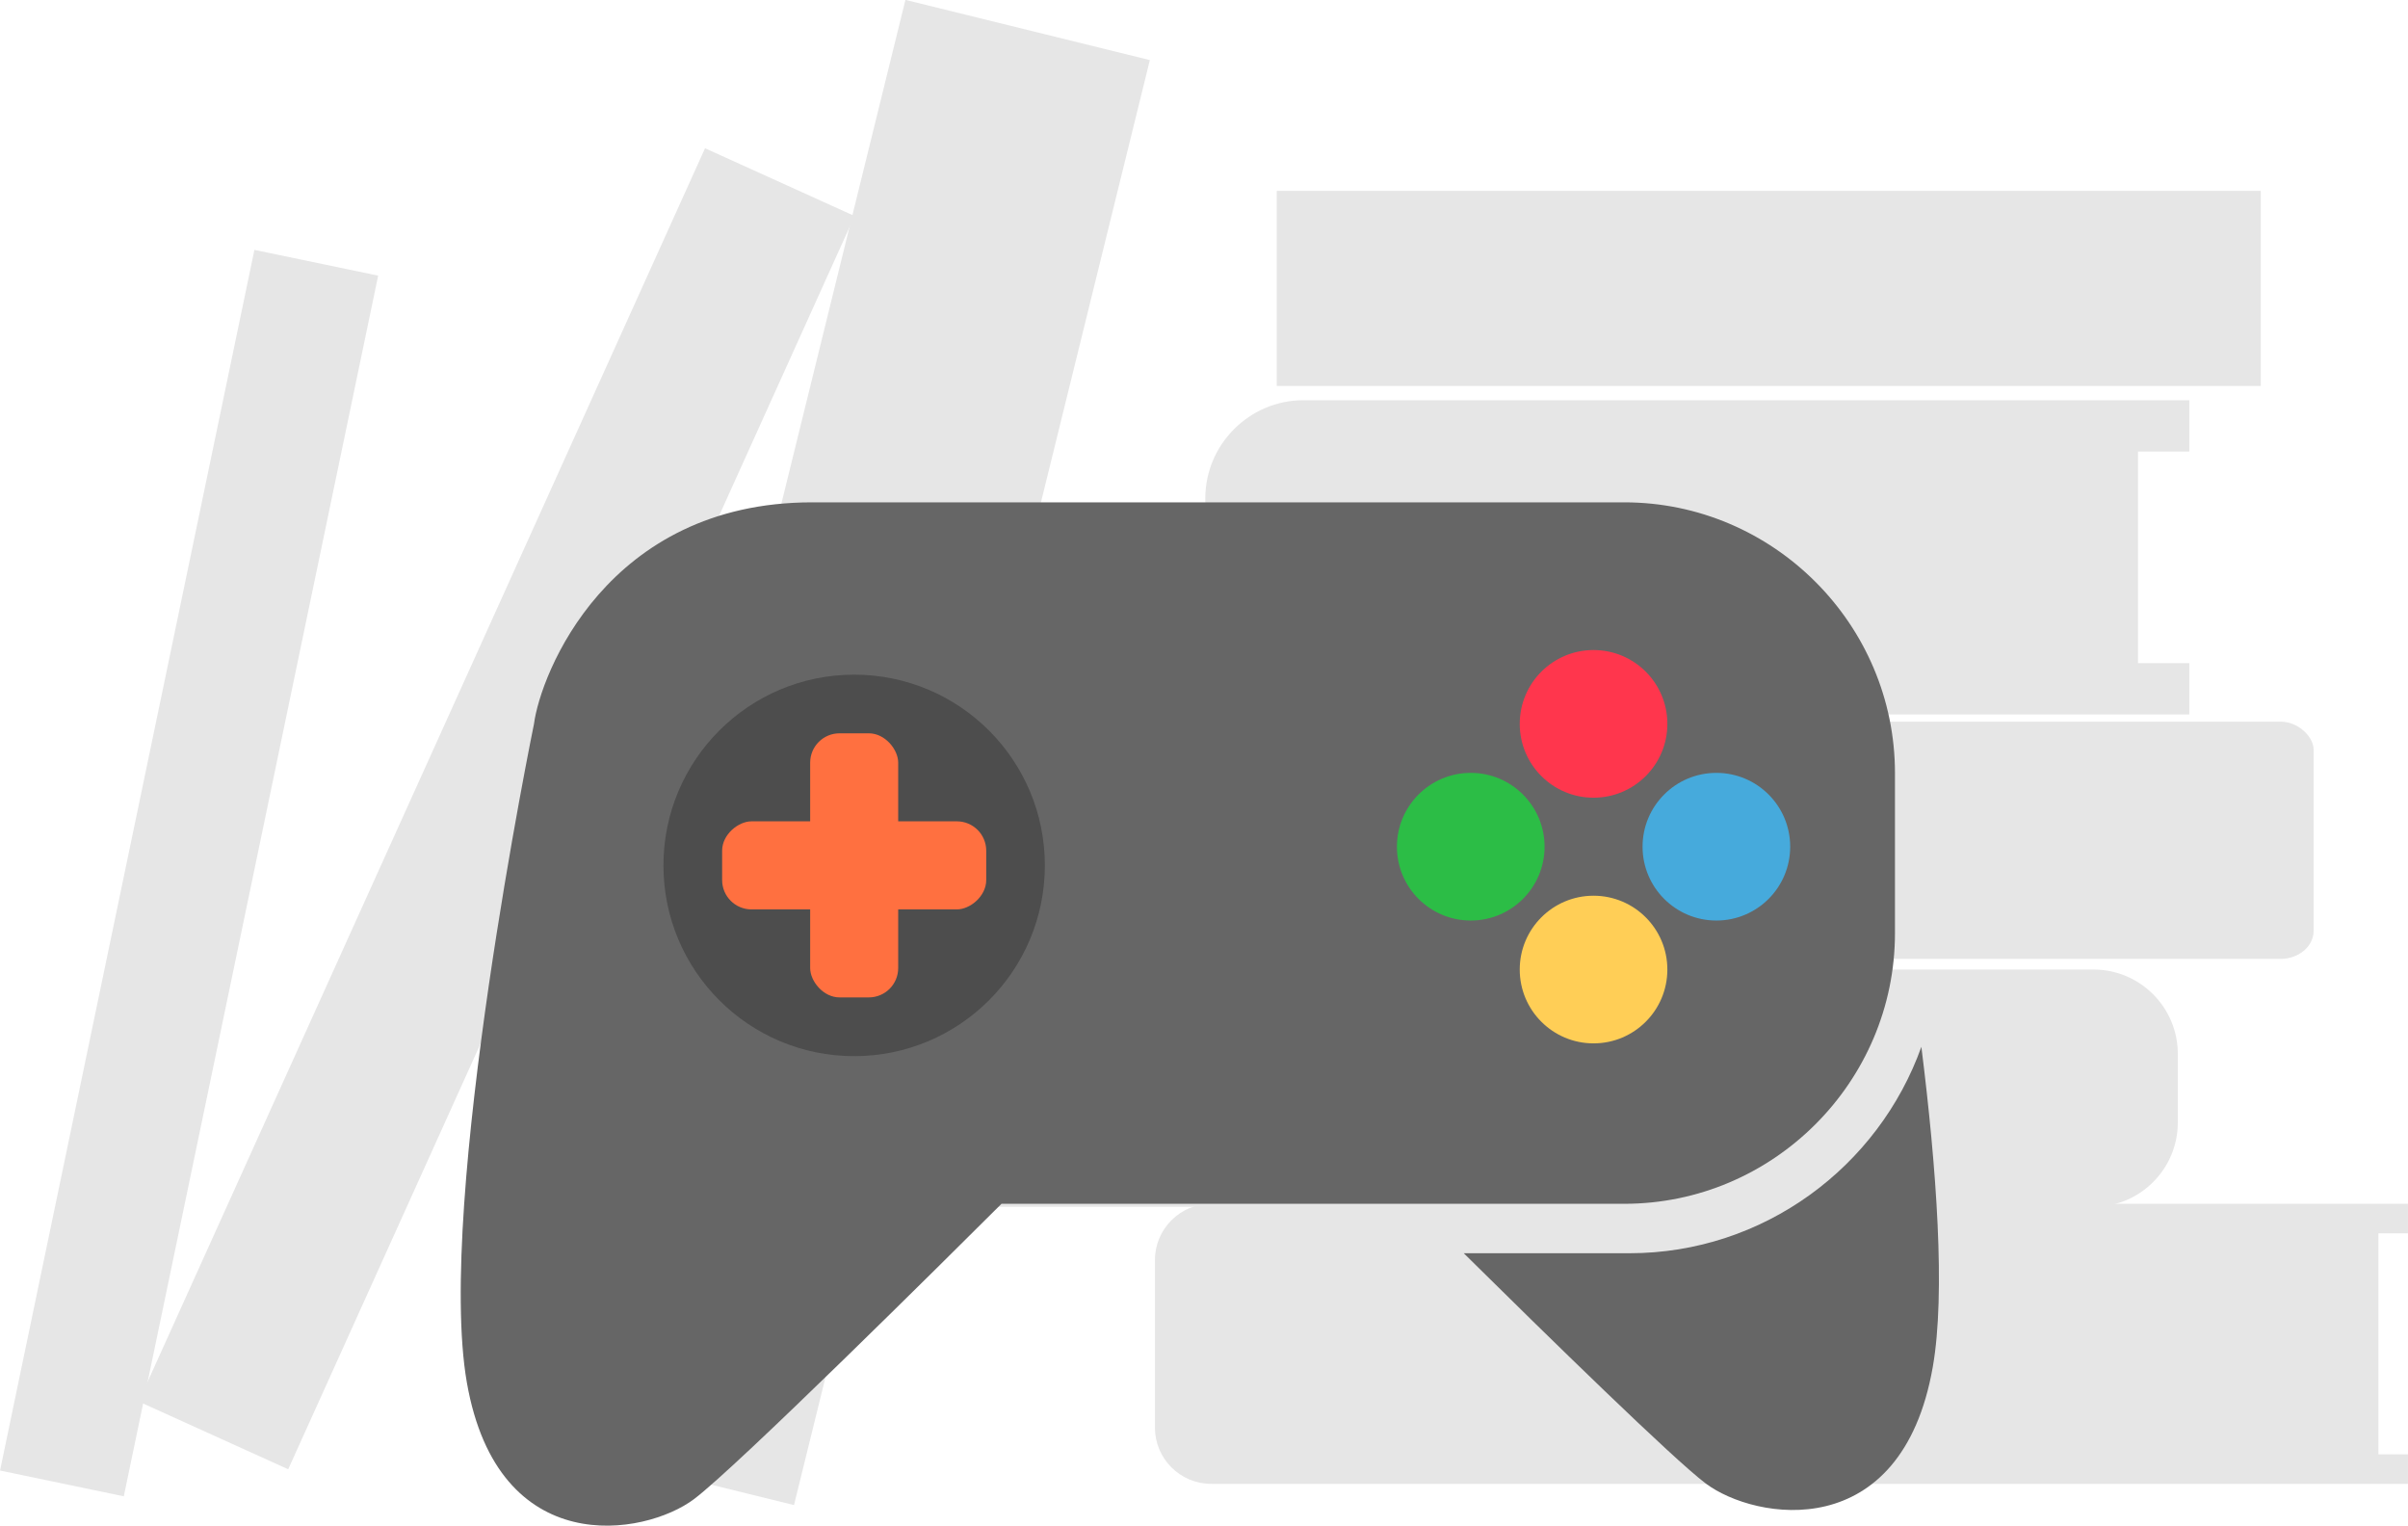
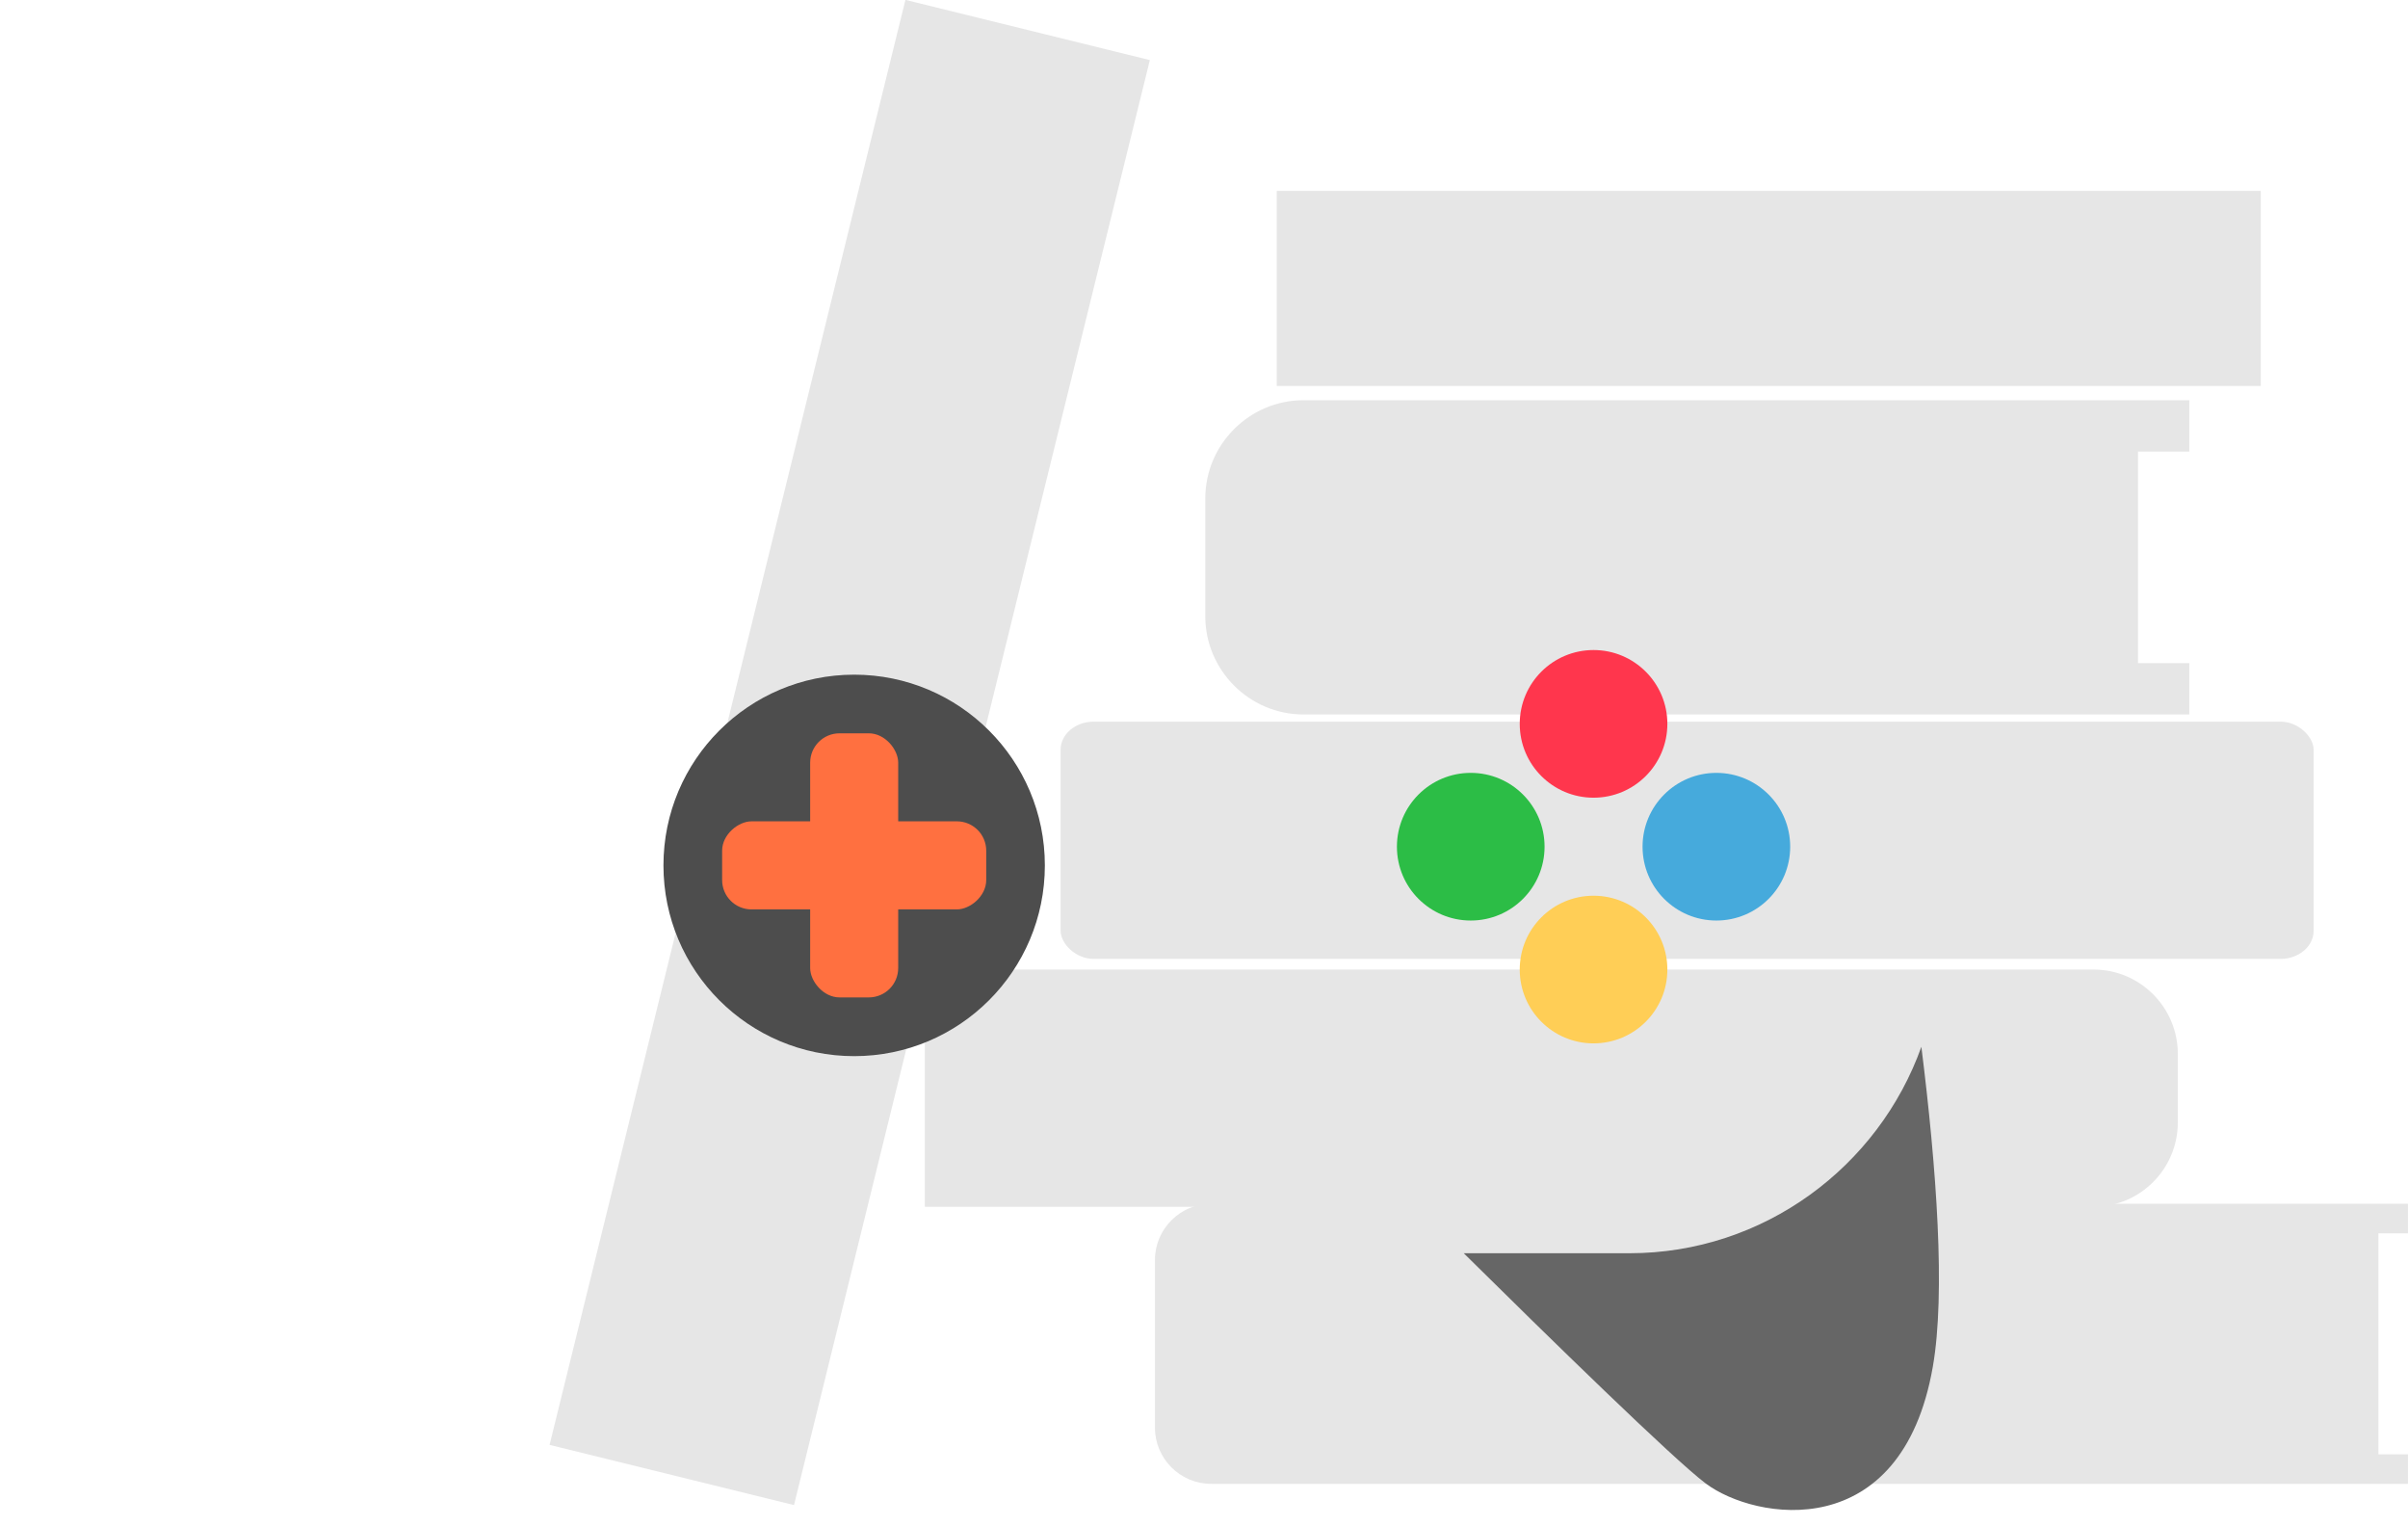
<svg xmlns="http://www.w3.org/2000/svg" xml:space="preserve" width="14.536mm" height="9.208mm" version="1.1" style="shape-rendering:geometricPrecision; text-rendering:geometricPrecision; image-rendering:optimizeQuality; fill-rule:evenodd; clip-rule:evenodd" viewBox="0 0 49976 31659">
  <defs>
    <style type="text/css">
   
    .fil5 {fill:#2CBD46}
    .fil6 {fill:#46AADC}
    .fil2 {fill:#4D4D4D}
    .fil1 {fill:#666666}
    .fil0 {fill:#E6E6E6}
    .fil3 {fill:#FF364D}
    .fil7 {fill:#FF7040}
    .fil4 {fill:#FFCE56}
   
  </style>
  </defs>
  <g id="Слой_x0020_1">
    <g id="_2061330795680">
      <path class="fil0" d="M49976 30791l-24842 0c-640,0 -1164,-523 -1164,-1164l0 -3483c0,-640 524,-1164 1164,-1164l24842 0 0 613 -613 0 0 4585 613 0 0 613z" />
      <path class="fil0" d="M43453 25042l-24259 0 0 -4923 24259 0c961,0 1746,786 1746,1746l0 1431c0,961 -785,1746 -1746,1746z" />
      <rect class="fil0" x="22012" y="14975" width="26006" height="4923" rx="687" ry="582" />
      <path class="fil0" d="M45438 14826l-18386 0c-1120,0 -2037,-917 -2037,-2037l0 -2447c0,-1120 917,-2037 2037,-2037l18386 0 0 1066 -1065 0 0 4389 1065 0 0 1066z" />
      <rect class="fil0" x="26498" y="3961" width="20423" height="4048" />
      <rect class="fil0" transform="matrix(0.284 -1.153 0.873 0.215 11405.5 29982.5)" width="26006" height="5811" />
-       <rect class="fil0" transform="matrix(0.452 -1 0.534 0.242 2877.59 29082.5)" width="26006" height="5811" />
-       <rect class="fil0" transform="matrix(0.203 -0.974 0.442 0.092 0.088 30515.2)" width="26006" height="5811" />
-       <path class="fil1" d="M16857 10424l16854 0c3090,0 5618,2528 5618,5618l0 3320c0,3090 -2528,5618 -5618,5618l-12926 0c-1109,1106 -5493,5461 -6383,6129 -1022,766 -4062,1292 -4713,-2418 -650,-3711 1393,-13670 1393,-13670 134,-1021 1510,-4597 5775,-4597z" />
      <path class="fil1" d="M39877 21722c315,2519 505,5113 237,6643 -651,3711 -3691,3185 -4712,2419 -666,-499 -3280,-3055 -5023,-4778l3439 0c2785,0 5170,-1794 6059,-4284z" />
      <circle class="fil2" cx="17727" cy="17958" r="3958" />
      <g>
        <circle class="fil3" cx="33073" cy="15021" r="1532" />
        <circle class="fil4" cx="33073" cy="20119" r="1532" />
      </g>
      <g>
        <circle class="fil5" transform="matrix(2.32342E-014 -0.877 0.877 2.32342E-014 30524.2 17569.8)" r="1747" />
        <circle class="fil6" transform="matrix(2.32342E-014 -0.877 0.877 2.32342E-014 35622.3 17569.8)" r="1747" />
      </g>
      <g>
        <rect class="fil7" x="16814" y="15217" width="1827" height="5480" rx="609" ry="609" />
        <rect class="fil7" transform="matrix(2.77019E-014 -1.046 1.046 2.77019E-014 14987 18870.9)" width="1747" height="5240" rx="582" ry="582" />
      </g>
    </g>
  </g>
</svg>